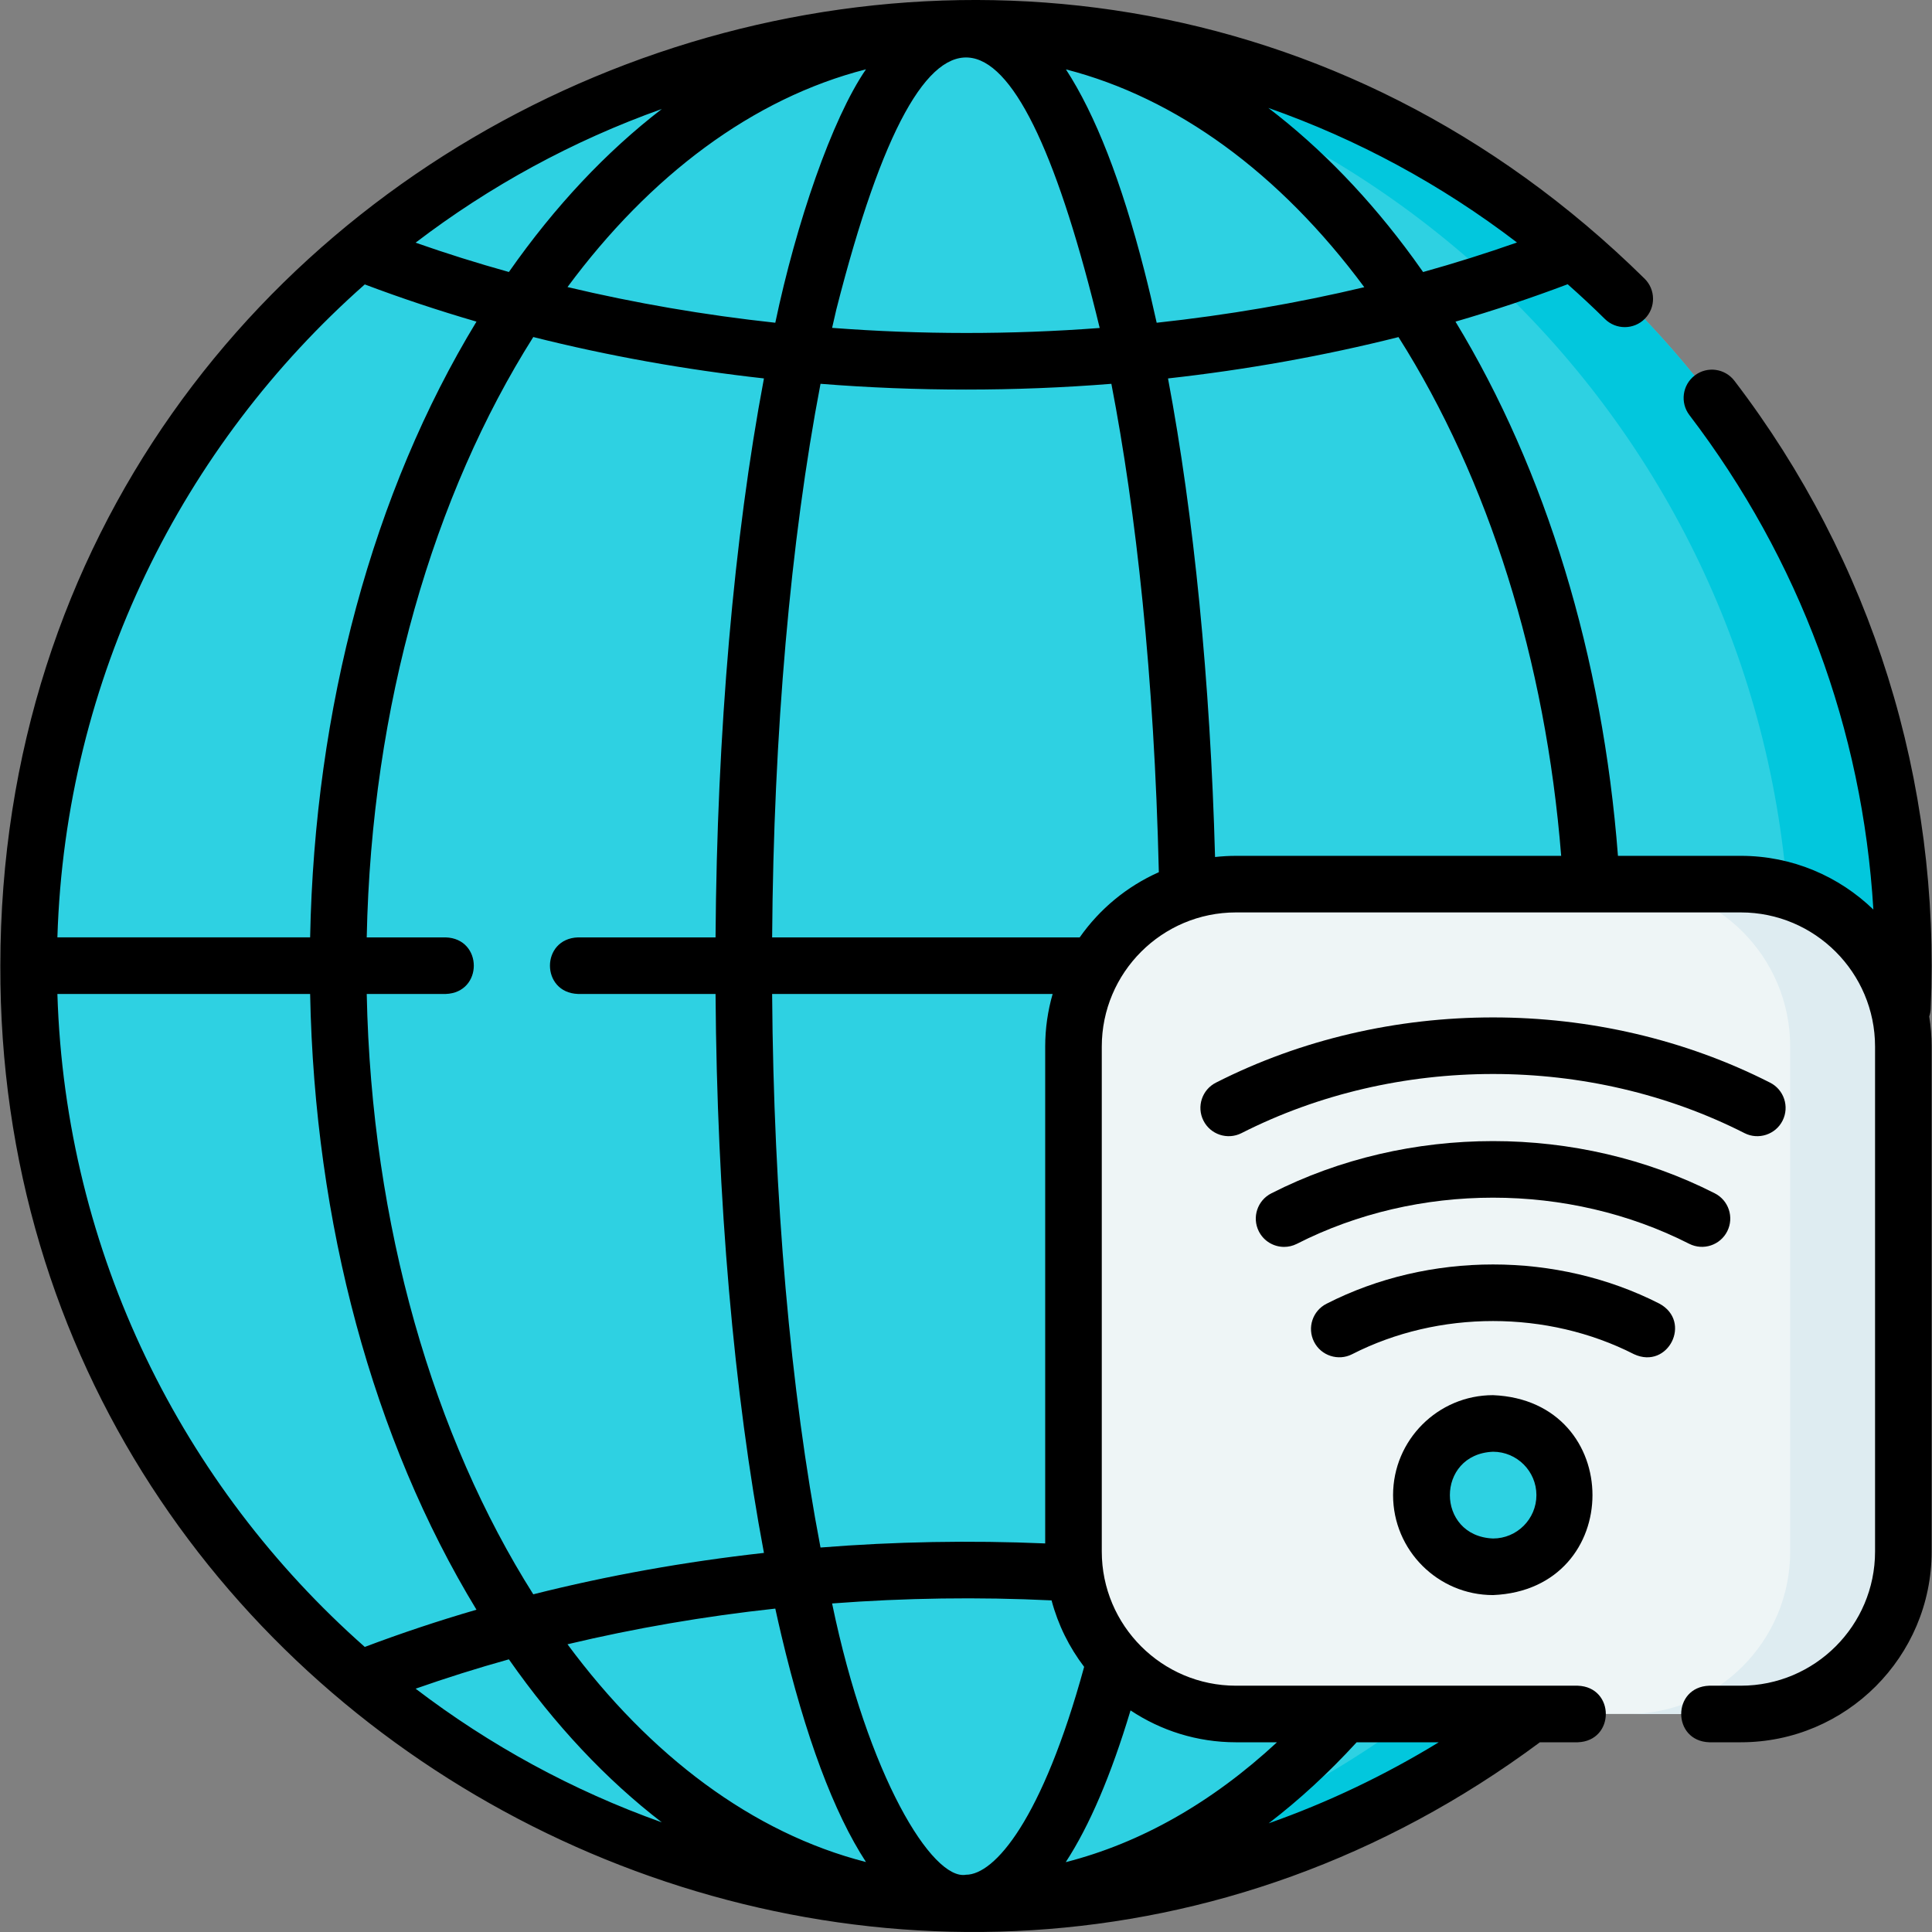
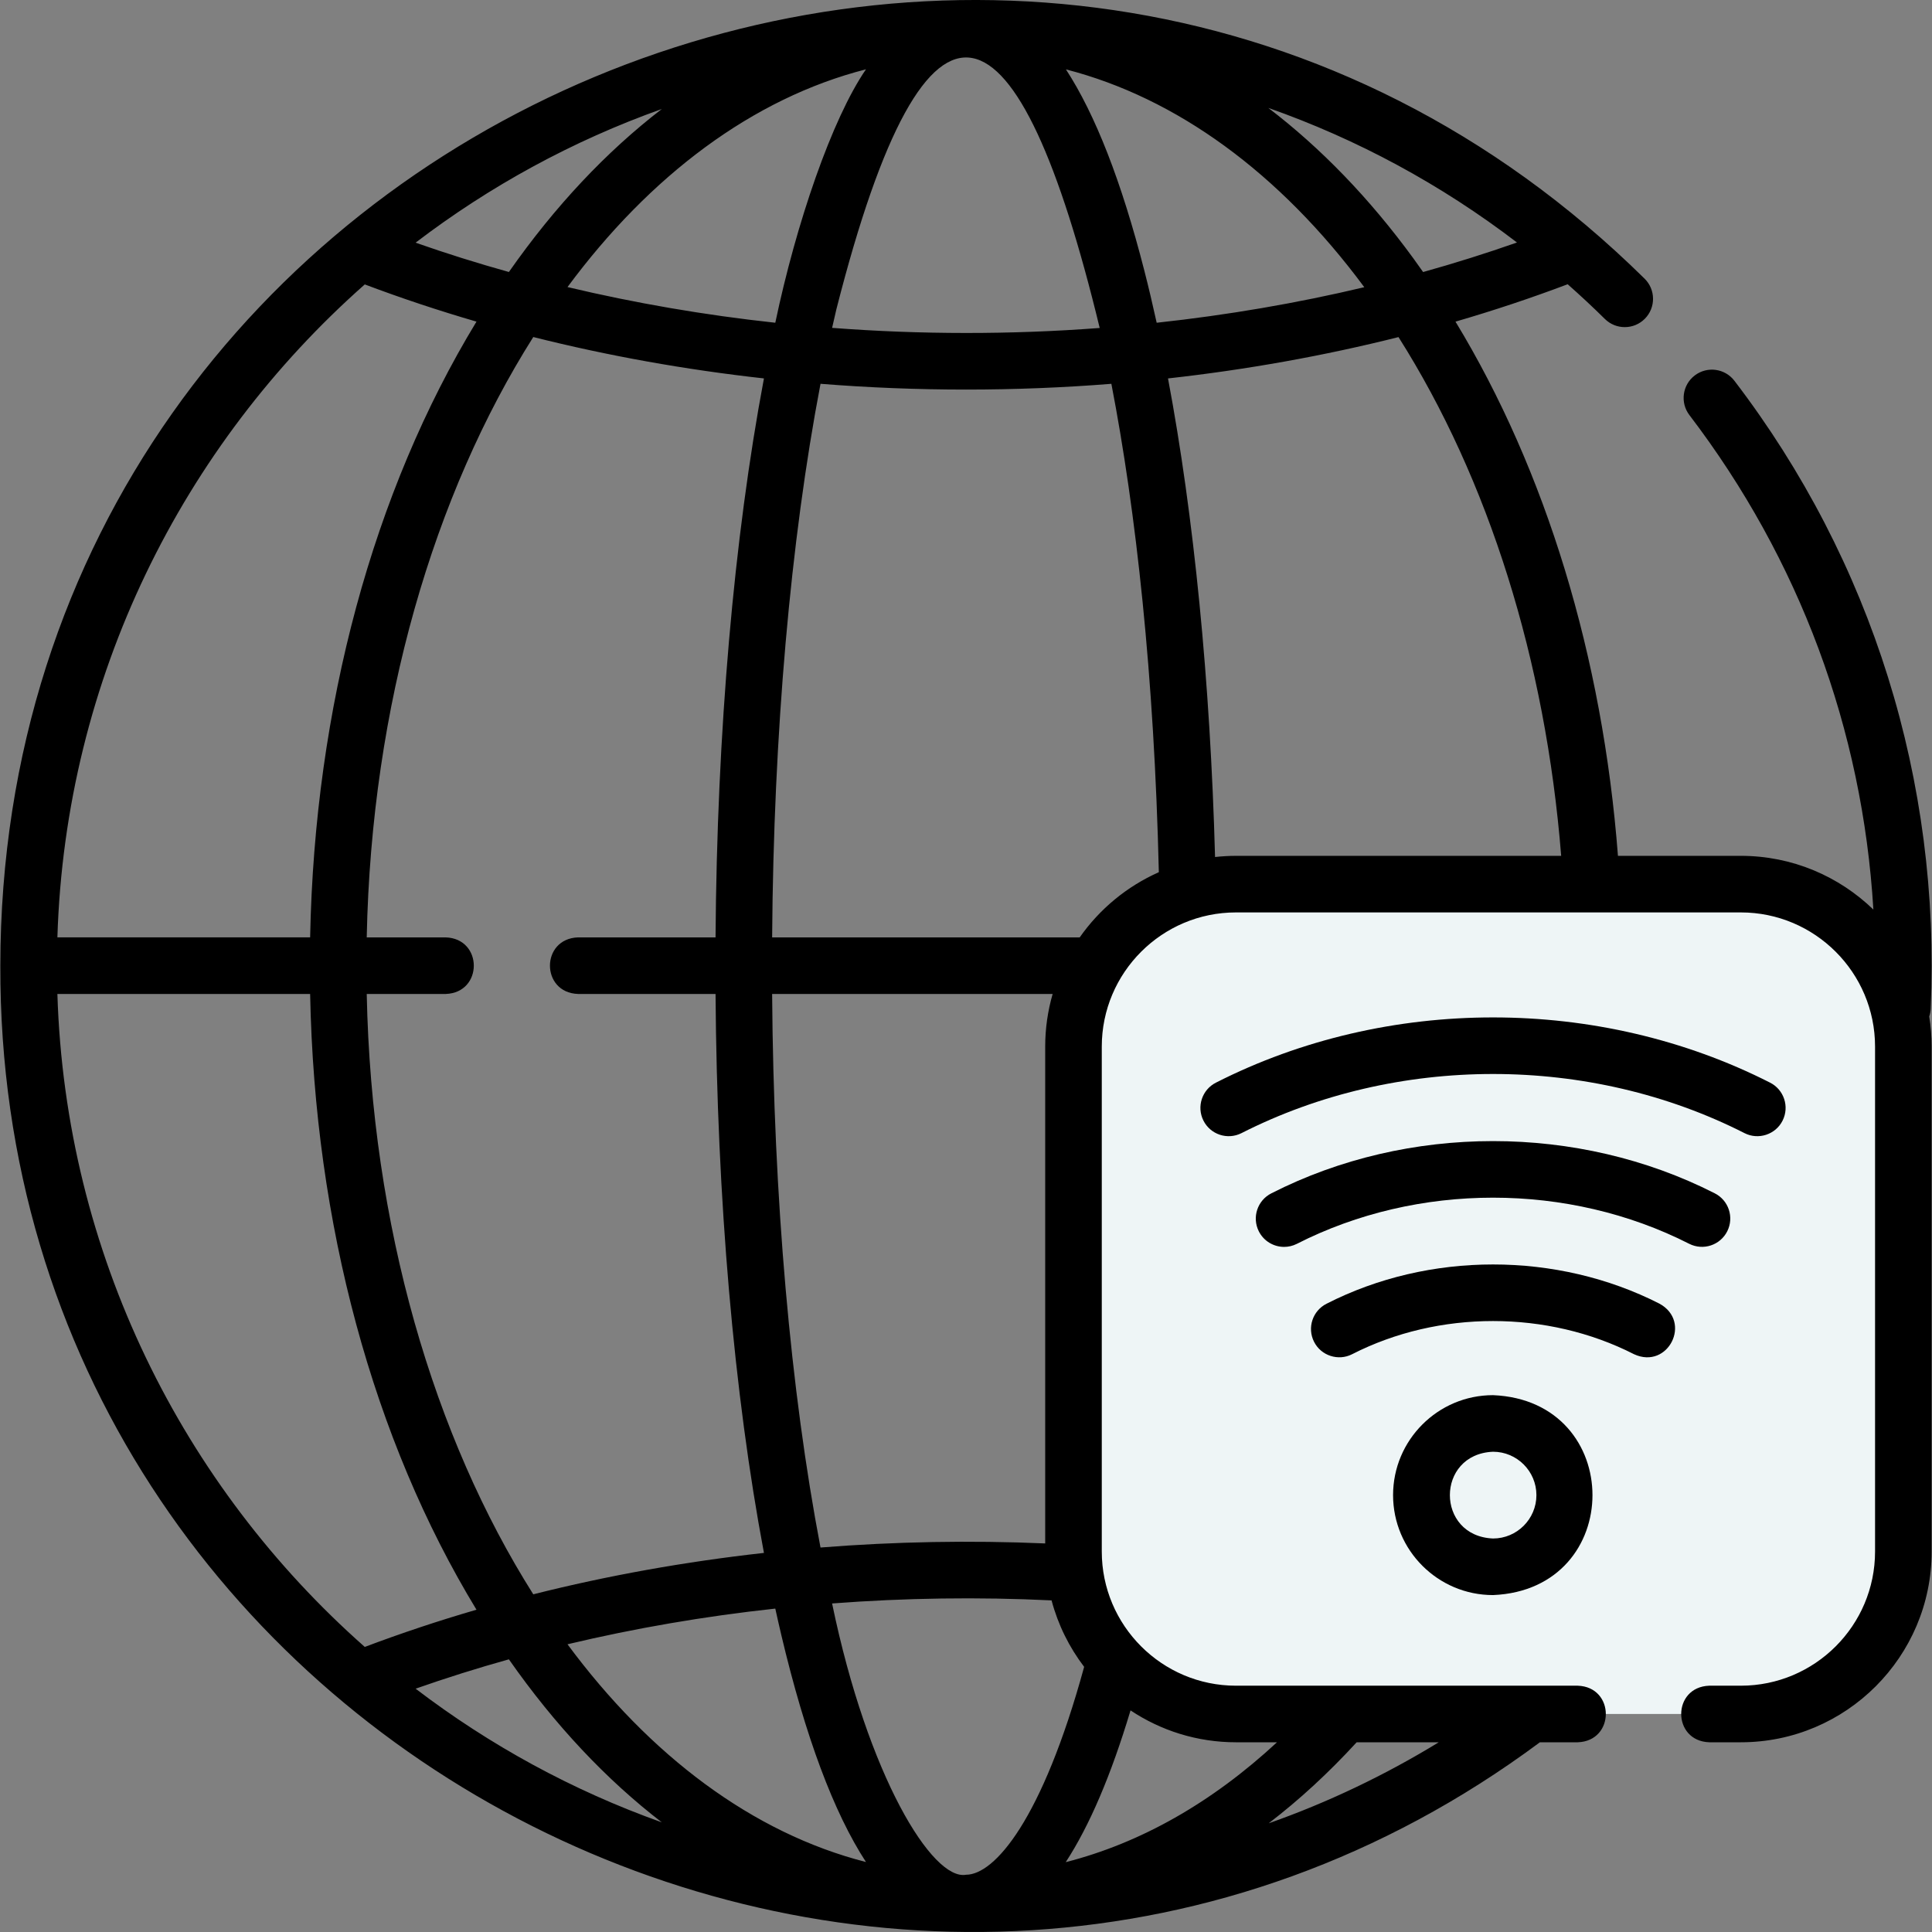
<svg xmlns="http://www.w3.org/2000/svg" id="Layer_1" enable-background="new 0 0 512.183 512.183" height="512" viewBox="0 0 512.183 512.183" width="512">
  <rect x="0" y="0" width="512.183" height="512.183" fill="#808080" stroke="none" />
  <g>
-     <circle cx="256.087" cy="256.004" fill="#2ed1e2" r="248.5" />
-     <path d="m256.087 7.504c-5.038 0-10.036.168-15 .464 130.256 7.758 233.5 115.832 233.5 248.036s-103.244 240.279-233.5 248.036c4.964.296 9.962.464 15 .464 137.243 0 248.5-111.257 248.5-248.5s-111.257-248.5-248.5-248.5z" fill="#02c7dd" />
    <path d="m461.515 454.388h-133.855c-23.788 0-43.073-19.284-43.073-43.073v-133.855c0-23.788 19.284-43.073 43.073-43.073h133.855c23.788 0 43.073 19.284 43.073 43.073v133.855c-.001 23.789-19.285 43.073-43.073 43.073z" fill="#eef5f6" />
-     <path d="m461.515 234.388h-30c23.788 0 43.073 19.284 43.073 43.073v133.855c0 23.788-19.284 43.073-43.073 43.073h30c23.788 0 43.073-19.284 43.073-43.073v-133.856c-.001-23.788-19.285-43.072-43.073-43.072z" fill="#deecf1" />
-     <circle cx="395.811" cy="396.363" fill="#2ed1e2" r="19" />
+     <path d="m461.515 234.388h-30c23.788 0 43.073 19.284 43.073 43.073v133.855c0 23.788-19.284 43.073-43.073 43.073c23.788 0 43.073-19.284 43.073-43.073v-133.856c-.001-23.788-19.285-43.072-43.073-43.072z" fill="#deecf1" />
    <g>
      <path d="m462.515 300.415c3.625 1.837 8.203.391 10.064-3.35 1.854-3.704.354-8.21-3.349-10.064-45.328-23.039-101.521-23.038-146.85-.001-3.704 1.854-5.204 6.36-3.35 10.064 1.853 3.703 6.358 5.203 10.063 3.35 41.168-20.925 92.257-20.926 133.422.001z" />
      <path d="m340.424 330.558c1.13 0 2.278-.257 3.358-.799 32.055-16.338 71.999-16.327 104.062-.01 3.704 1.857 8.209.357 10.065-3.346 1.855-3.703.357-8.209-3.346-10.064-36.231-18.437-81.288-18.446-117.509.014-3.702 1.857-5.197 6.364-3.34 10.066 1.317 2.624 3.962 4.139 6.71 4.139z" />
      <path d="m439.935 345.609c-27.17-13.856-61.094-13.865-88.254.015-3.7 1.861-5.191 6.37-3.33 10.07 1.868 3.737 6.449 5.175 10.07 3.33 22.989-11.75 51.787-11.74 74.784-.009 9.029 4.147 15.446-8.648 6.73-13.406z" />
      <path d="m369.311 396.363c0 14.612 11.888 26.5 26.5 26.5 35.156-1.455 35.146-51.55 0-53-14.612 0-26.5 11.888-26.5 26.5zm38 0c0 6.341-5.159 11.5-11.5 11.5-15.256-.632-15.252-22.371 0-23 6.341 0 11.5 5.159 11.5 11.5z" />
      <path d="m511.84 267.39c2.668-60.184-15.521-118.681-52.036-166.441-2.512-3.293-7.217-3.929-10.512-1.418-3.294 2.511-3.929 7.218-1.418 10.512 29.182 38.283 45.895 83.333 48.767 131.086-9.105-8.806-21.49-14.241-35.127-14.241h-32.586c-4.049-52.835-19.121-102.195-43.07-141.62 10.151-2.953 20.078-6.263 29.741-9.913 3.356 2.97 6.649 6.031 9.861 9.204 2.945 2.911 7.694 2.882 10.606-.063 2.911-2.947 2.882-7.695-.064-10.606-161.302-159.022-435.715-44.357-435.914 182.116-.578 209.065 240.444 330.52 408.149 205.882h10.03c9.931-.344 9.923-14.66 0-15h-90.607c-19.615 0-35.573-15.958-35.573-35.572v-133.855c0-19.615 15.958-35.573 35.573-35.573h133.854c19.615 0 35.573 15.958 35.573 35.573v133.854c0 19.614-15.958 35.572-35.573 35.572h-8.376c-9.931.344-9.923 14.66 0 15h8.376c27.886 0 50.573-22.687 50.573-50.572v-133.854c0-2.72-.222-5.388-.638-7.993.222-.656.359-1.352.391-2.078zm-109.68-203.103c-8.123 2.856-16.426 5.469-24.887 7.829-.843-1.203-1.691-2.4-2.552-3.581-11.653-15.981-24.606-29.35-38.483-39.926 23.595 8.3 45.808 20.294 65.922 35.678zm-146.073 432.717c-8.901 1.606-26.017-26.12-35.494-71.919 19.232-1.469 38.85-1.754 58.183-.813 1.717 6.473 4.688 12.438 8.637 17.622-11.114 40.6-23.761 55.11-31.326 55.11zm-48.96-63.555c6.4 26.991 13.905 47.074 22.447 60.184-30.067-7.687-57.291-28.214-79.129-57.727 17.857-4.247 36.294-7.427 55.089-9.459.521 2.365 1.049 4.707 1.593 7.002zm69.96-155.988v131.711c-19.814-.851-39.883-.488-59.566 1.084-7.96-41.602-12.445-92.654-12.825-146.753h74.365c-1.276 4.437-1.974 9.116-1.974 13.958zm-123.846-28.957c-9.931.344-9.923 14.66 0 15h36.455c.378 54.408 4.862 105.902 12.83 148.179-20.9 2.324-41.389 6-61.15 10.975-26.322-41.633-42.905-97.517-44.154-159.154h20.943c9.931-.344 9.923-14.66 0-15h-20.944c1.249-61.639 17.834-117.524 44.156-159.157 19.762 4.973 40.251 8.649 61.149 10.973-7.968 42.277-12.453 93.774-12.831 148.185h-36.454zm-2.794-172.404c21.838-29.512 49.061-50.038 79.128-57.725-9.04 13.135-18.525 40.92-24.04 67.184-18.793-2.033-37.23-5.214-55.088-9.459zm71.276 5.919c24.365-95.776 48.402-83.558 69.813 4.927-23.448 1.781-47.493 1.769-70.941-.028.37-1.65.745-3.286 1.128-4.899zm81.636-10.313c-6.032-23.543-12.975-41.333-20.773-53.31 29.206 7.511 56.598 27.362 79.094 57.742-17.839 4.238-36.265 7.393-55.038 9.423-1.048-4.771-2.141-9.399-3.283-13.855zm-168.449.4c-8.409-2.344-16.662-4.937-24.736-7.772 19.622-14.974 41.598-27.005 65.271-35.436-14.698 11.303-28.341 25.779-40.535 43.208zm-38.207 3.295c9.622 3.63 19.507 6.922 29.615 9.862-27.429 45.107-42.923 102.39-44.101 163.241h-67.002c2.115-68.818 33.22-130.456 81.488-173.103zm-81.488 188.103h67.002c1.178 60.85 16.672 118.133 44.1 163.239-10.107 2.941-19.99 6.235-29.611 9.867-48.269-42.647-79.376-104.287-81.491-173.106zm94.965 184.174c8.073-2.835 16.32-5.435 24.727-7.78 12.195 17.431 25.839 31.908 40.537 43.212-23.67-8.431-45.644-20.46-65.264-35.432zm226.152 35.693c8.087-6.193 15.88-13.365 23.325-21.483h21.765c-14.334 8.765-29.423 15.953-45.09 21.483zm2.205-21.484c-17.28 16.016-36.202 26.734-56.004 31.777 6.289-9.639 12.025-23.063 17.177-40.229 8.013 5.335 17.623 8.452 27.95 8.452zm-52.302-213.383h-81.538c.38-54.101 4.865-105.155 12.826-146.758 25.48 2.04 51.629 2.041 77.107.004 6.543 33.905 11.358 77.318 12.584 129.472-8.468 3.759-15.715 9.773-20.979 17.282zm35.881-21.306c-1.268-46.55-5.598-90.34-12.471-126.875 20.883-2.321 41.356-5.993 61.104-10.96 23.891 37.705 38.997 85.768 43.127 137.525h-86.216c-1.874-.001-3.722.11-5.544.31z" />
    </g>
  </g>
</svg>